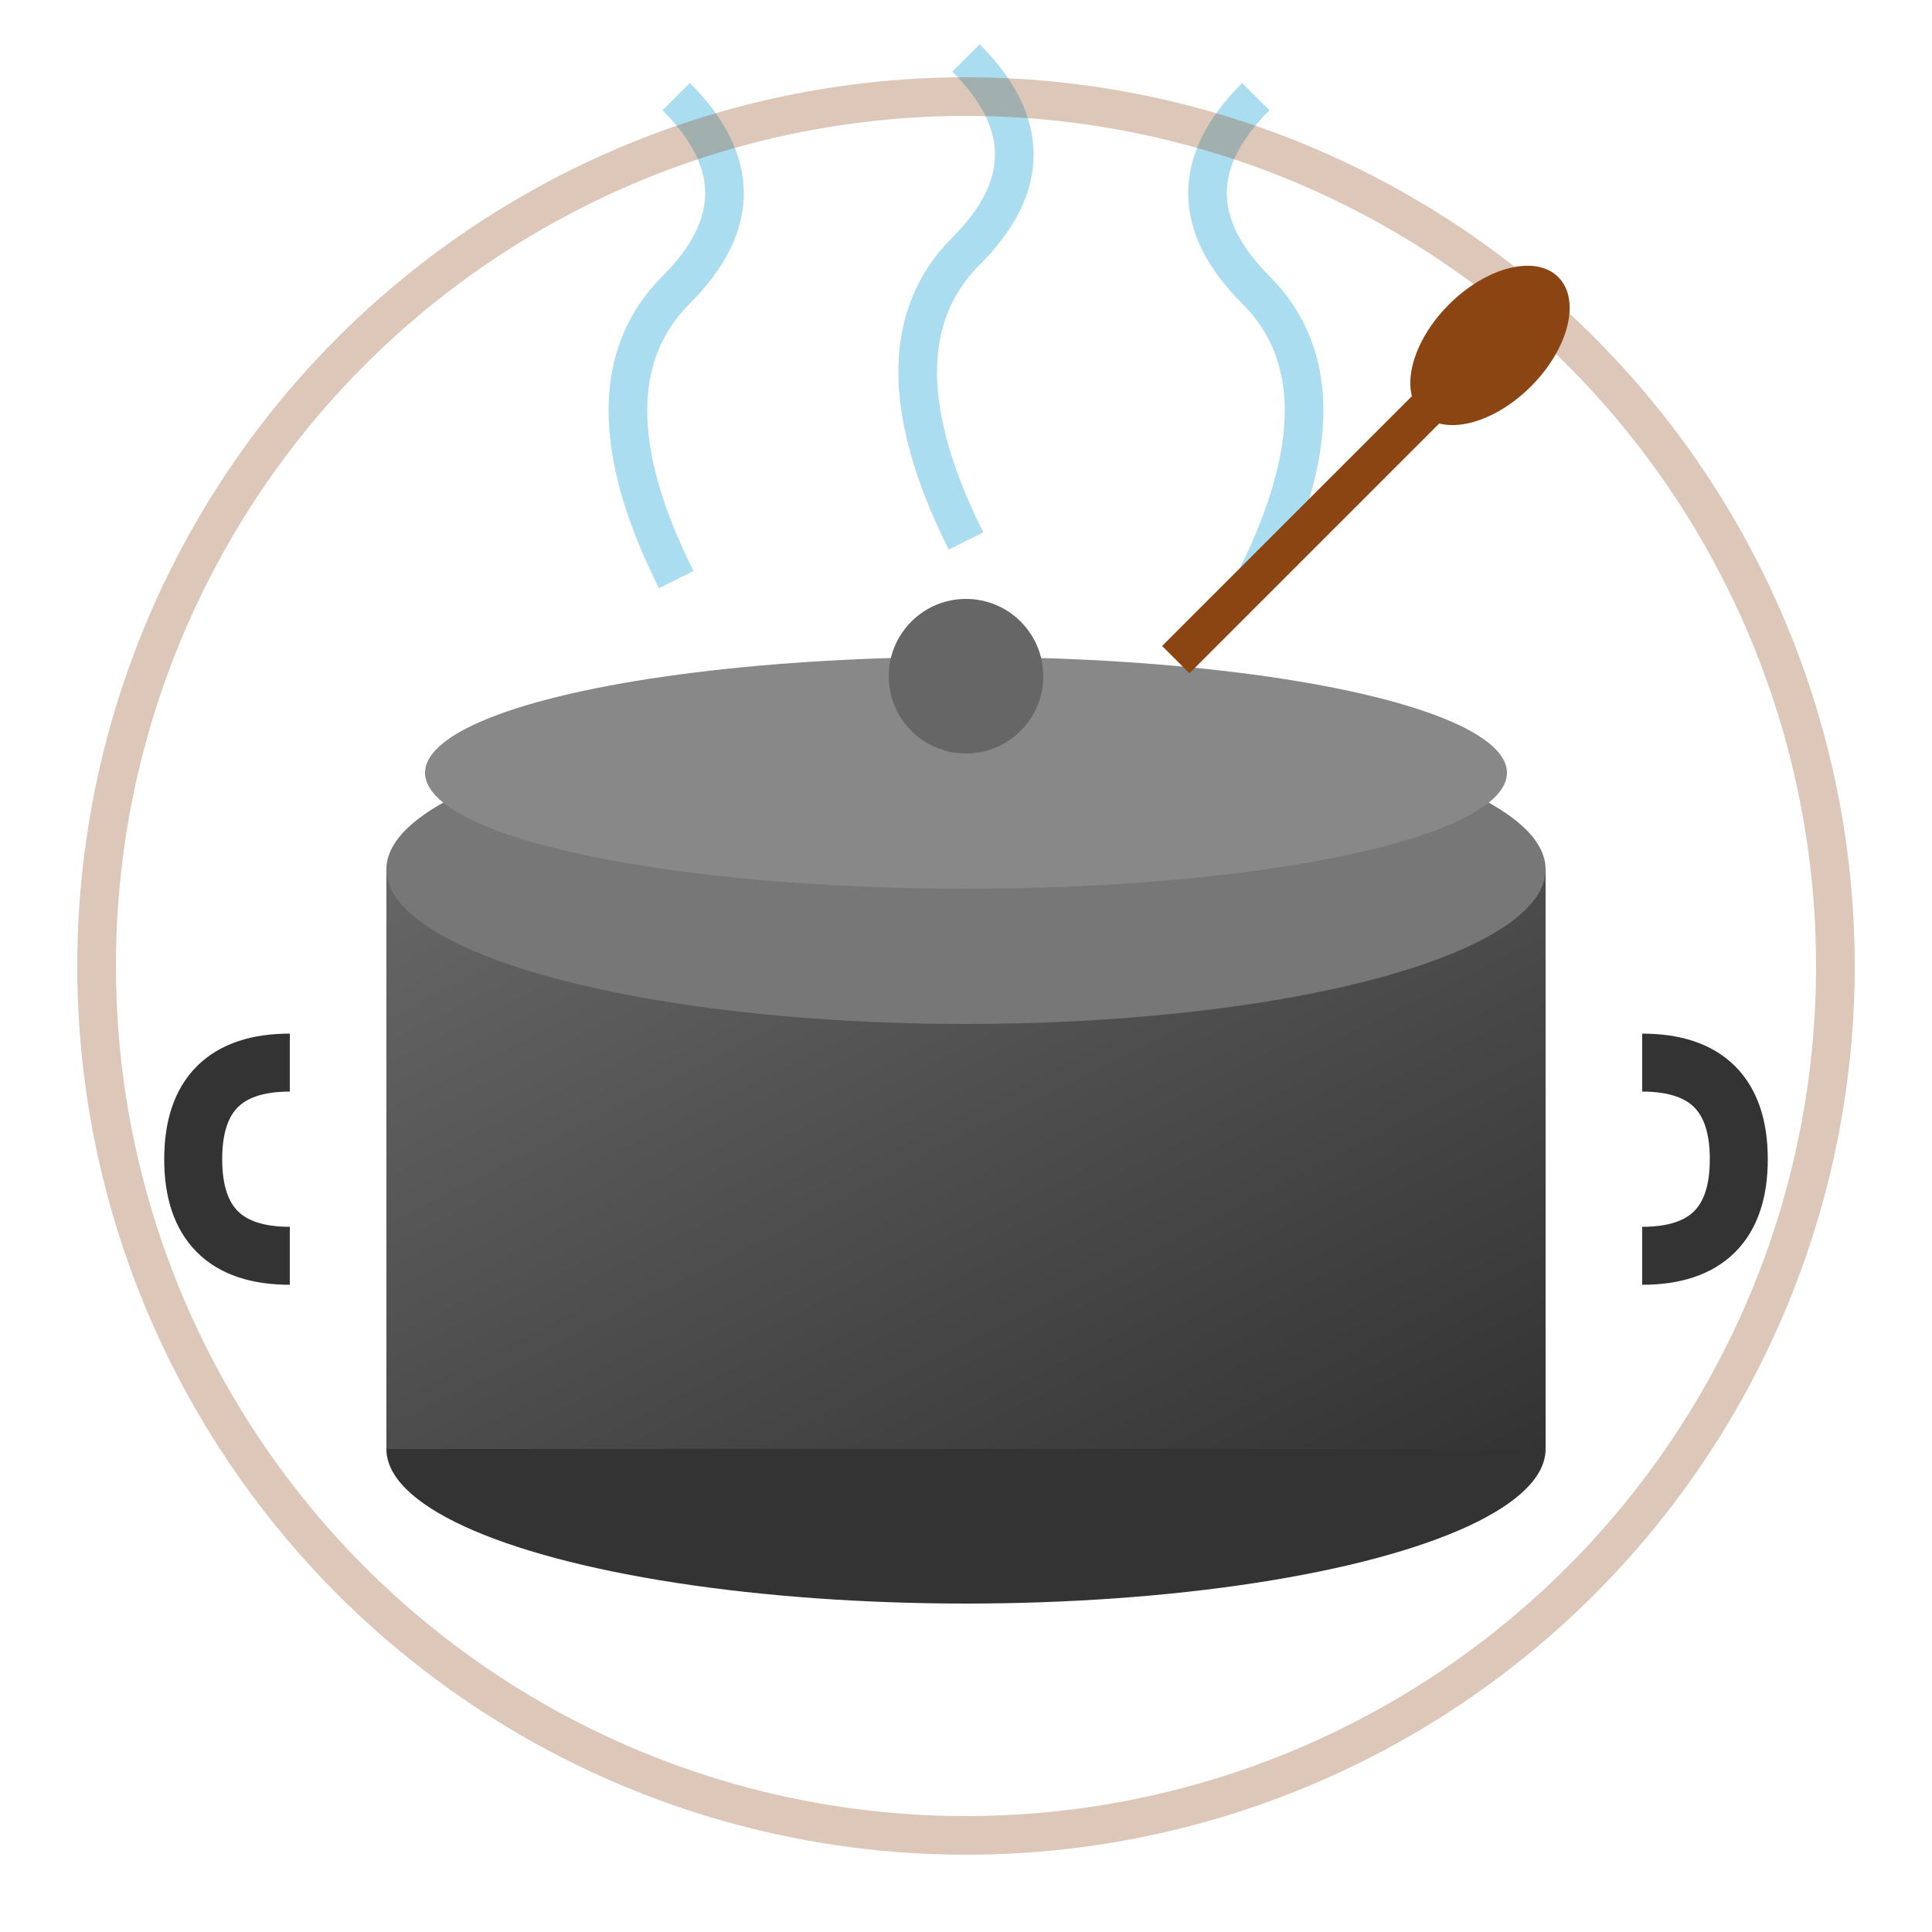
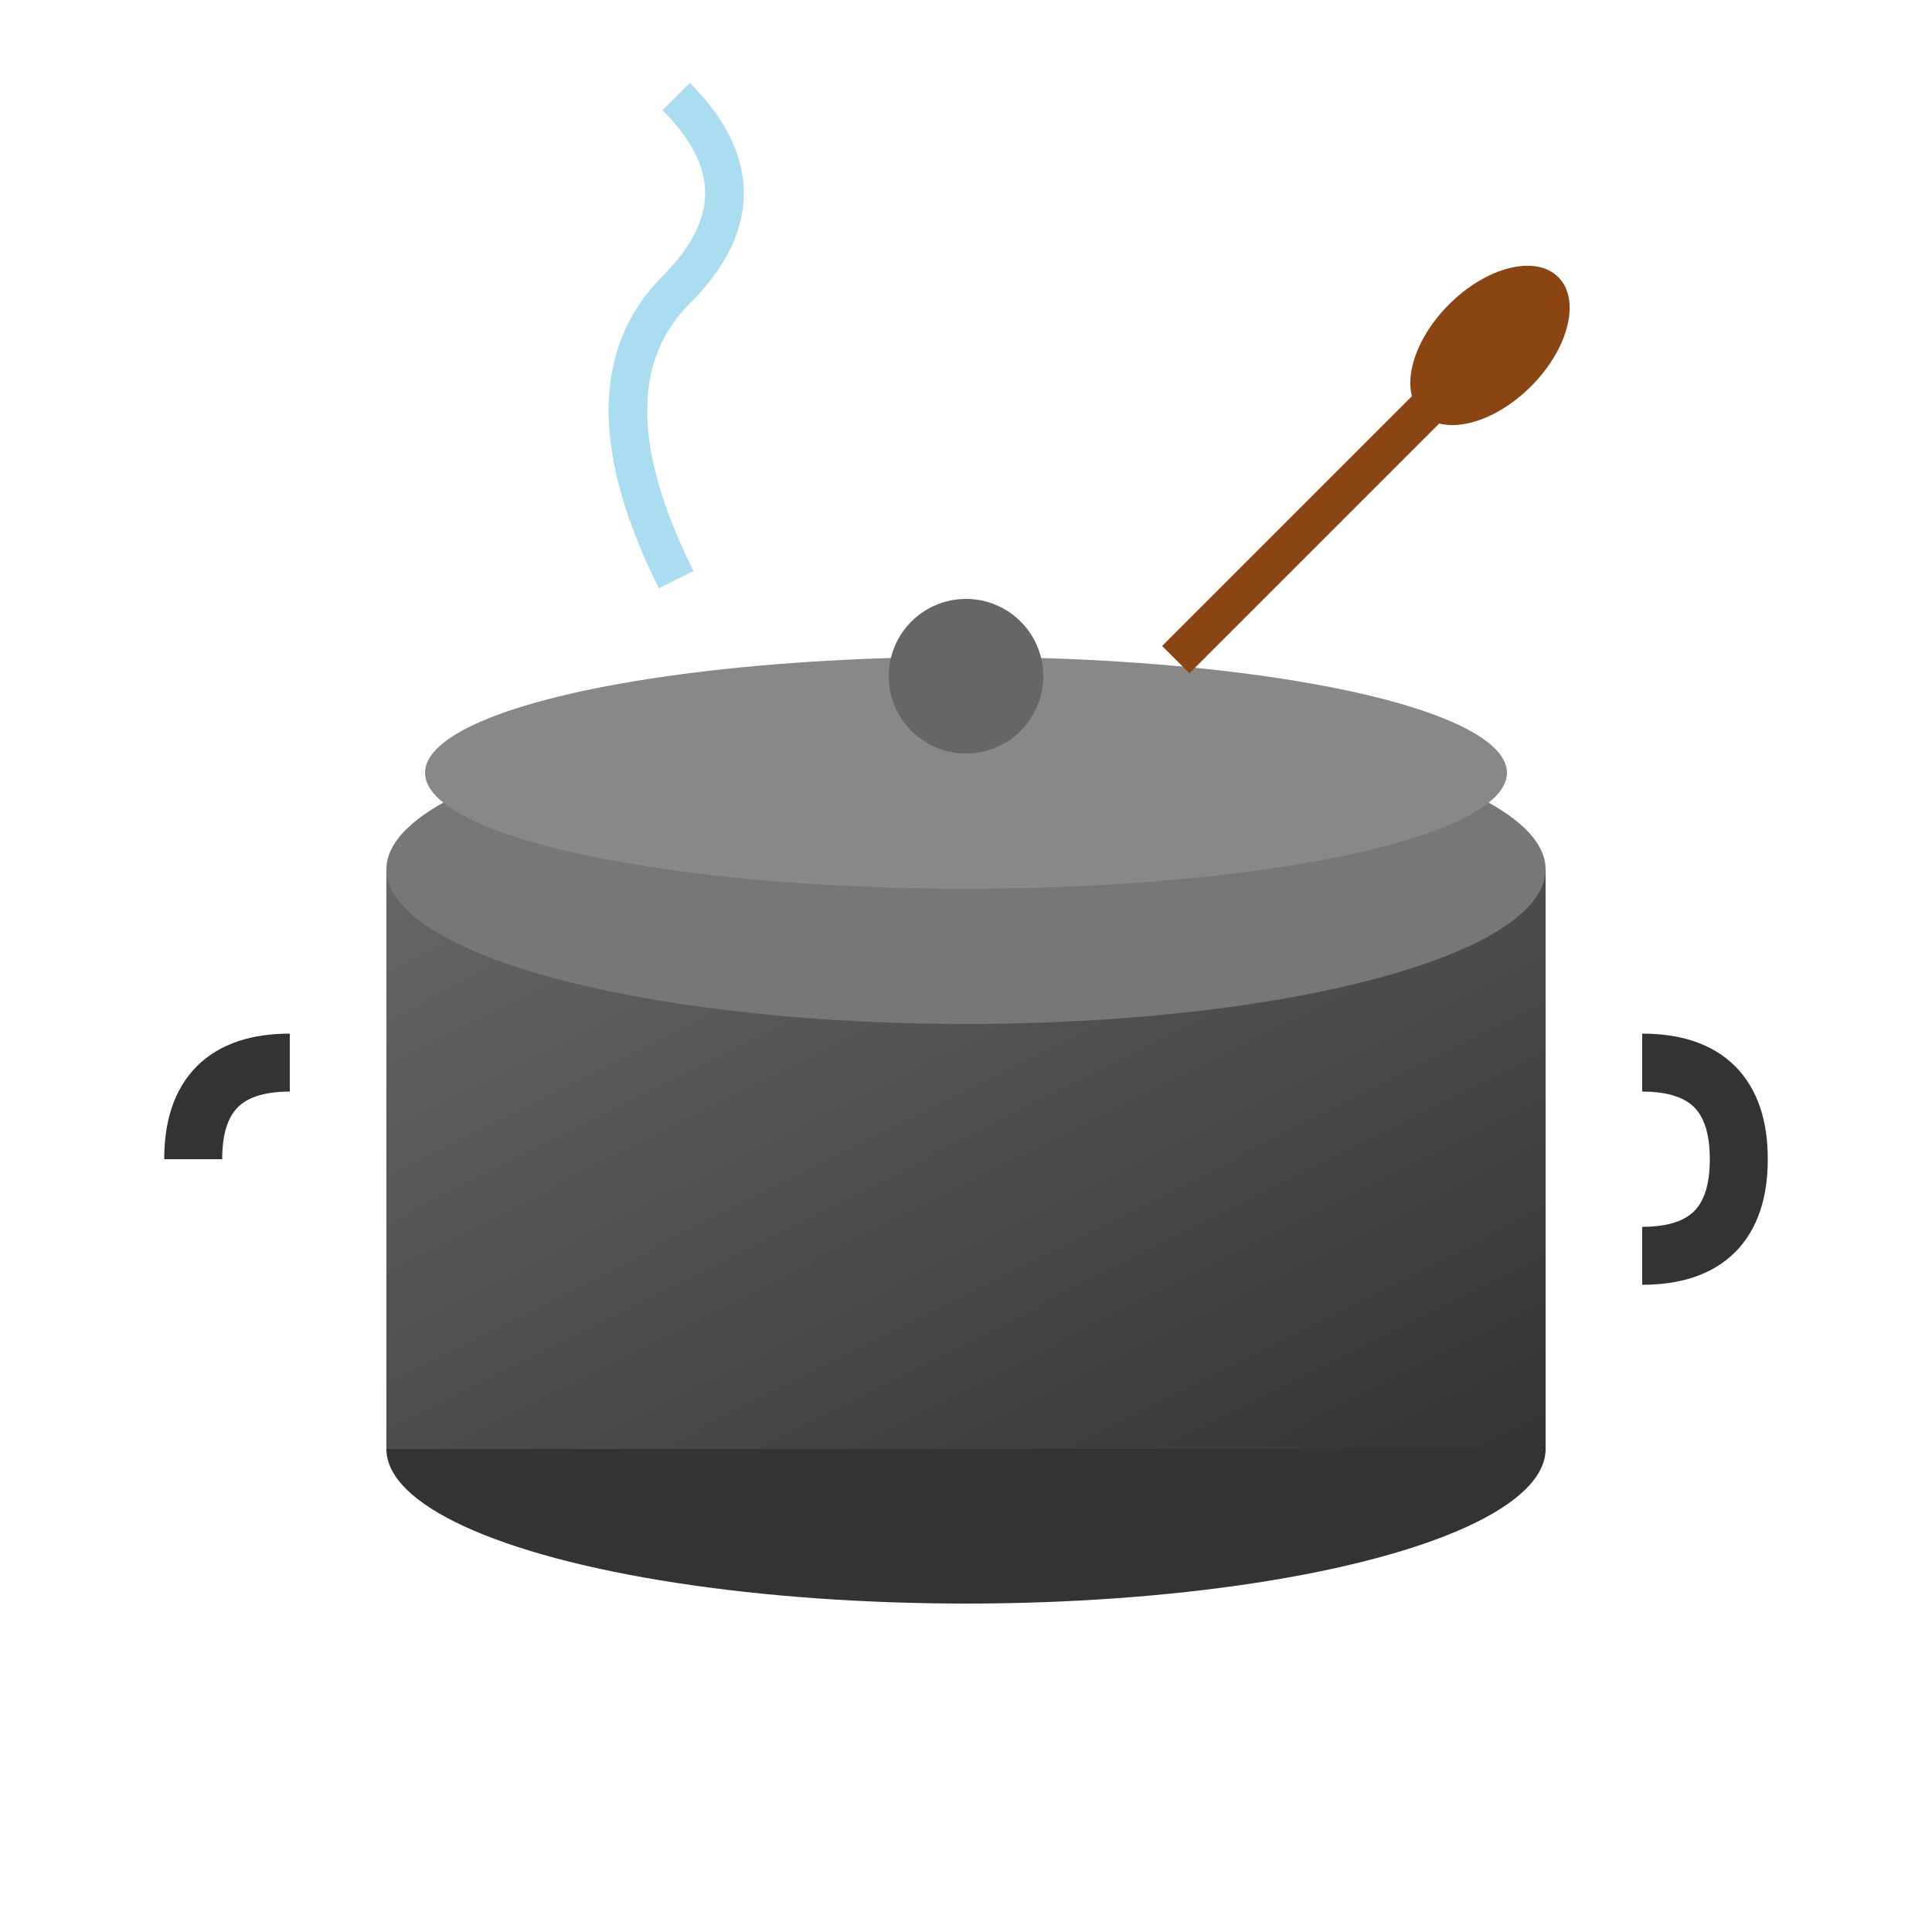
<svg xmlns="http://www.w3.org/2000/svg" width="100" height="100" viewBox="0 0 100 100">
  <defs>
    <linearGradient id="potGradient" x1="0%" y1="0%" x2="100%" y2="100%">
      <stop offset="0%" style="stop-color:#666;stop-opacity:1" />
      <stop offset="100%" style="stop-color:#333;stop-opacity:1" />
    </linearGradient>
  </defs>
  <ellipse cx="50" cy="75" rx="30" ry="8" fill="#333" />
  <rect x="20" y="45" width="60" height="30" fill="url(#potGradient)" />
  <ellipse cx="50" cy="45" rx="30" ry="8" fill="#777" />
-   <path d="M15,55 Q10,55 10,60 Q10,65 15,65" fill="none" stroke="#333" stroke-width="3" />
+   <path d="M15,55 Q10,55 10,60 " fill="none" stroke="#333" stroke-width="3" />
  <path d="M85,55 Q90,55 90,60 Q90,65 85,65" fill="none" stroke="#333" stroke-width="3" />
  <ellipse cx="50" cy="40" rx="28" ry="6" fill="#888" />
  <circle cx="50" cy="35" r="4" fill="#666" />
  <g opacity="0.7">
    <path d="M35,30 Q30,20 35,15 Q40,10 35,5" fill="none" stroke="#87CEEB" stroke-width="2" />
-     <path d="M50,28 Q45,18 50,13 Q55,8 50,3" fill="none" stroke="#87CEEB" stroke-width="2" />
-     <path d="M65,30 Q70,20 65,15 Q60,10 65,5" fill="none" stroke="#87CEEB" stroke-width="2" />
  </g>
  <g transform="translate(75,20) rotate(45)">
    <line x1="0" y1="0" x2="0" y2="20" stroke="#8b4513" stroke-width="2" />
    <ellipse cx="0" cy="-3" rx="3" ry="5" fill="#8b4513" />
  </g>
-   <circle cx="50" cy="50" r="45" fill="none" stroke="#8b4513" stroke-width="2" opacity="0.3" />
</svg>